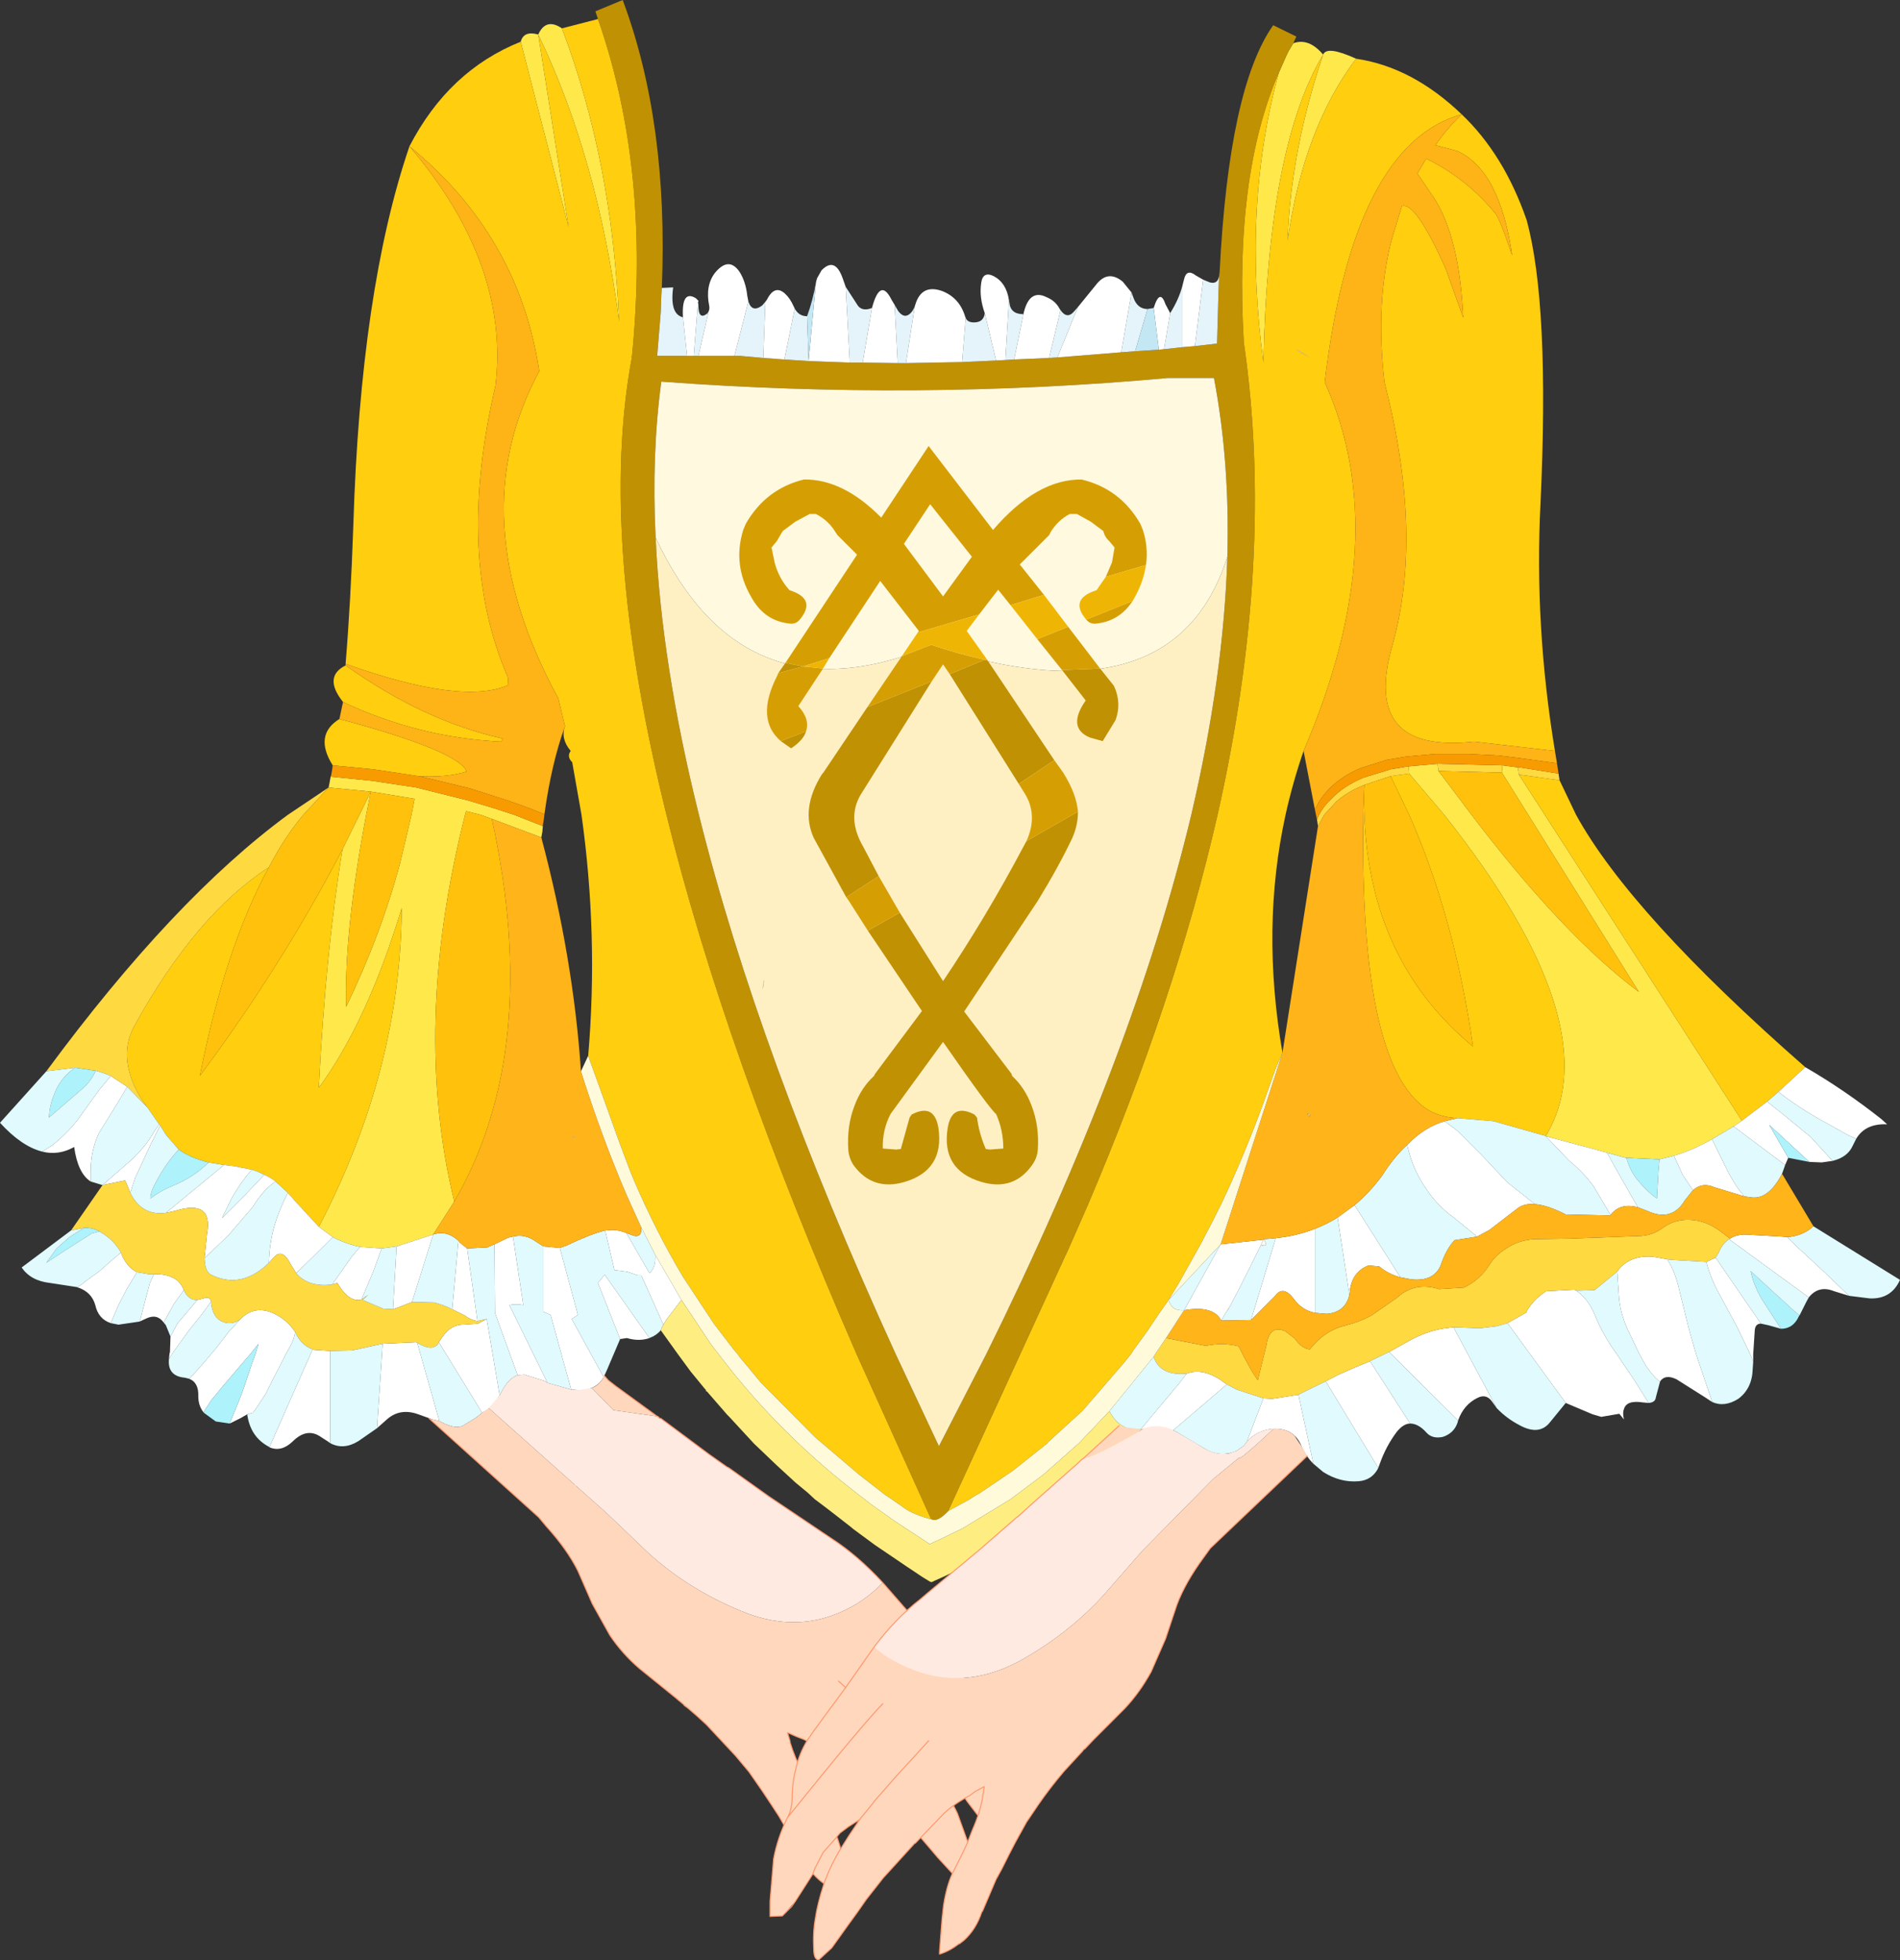
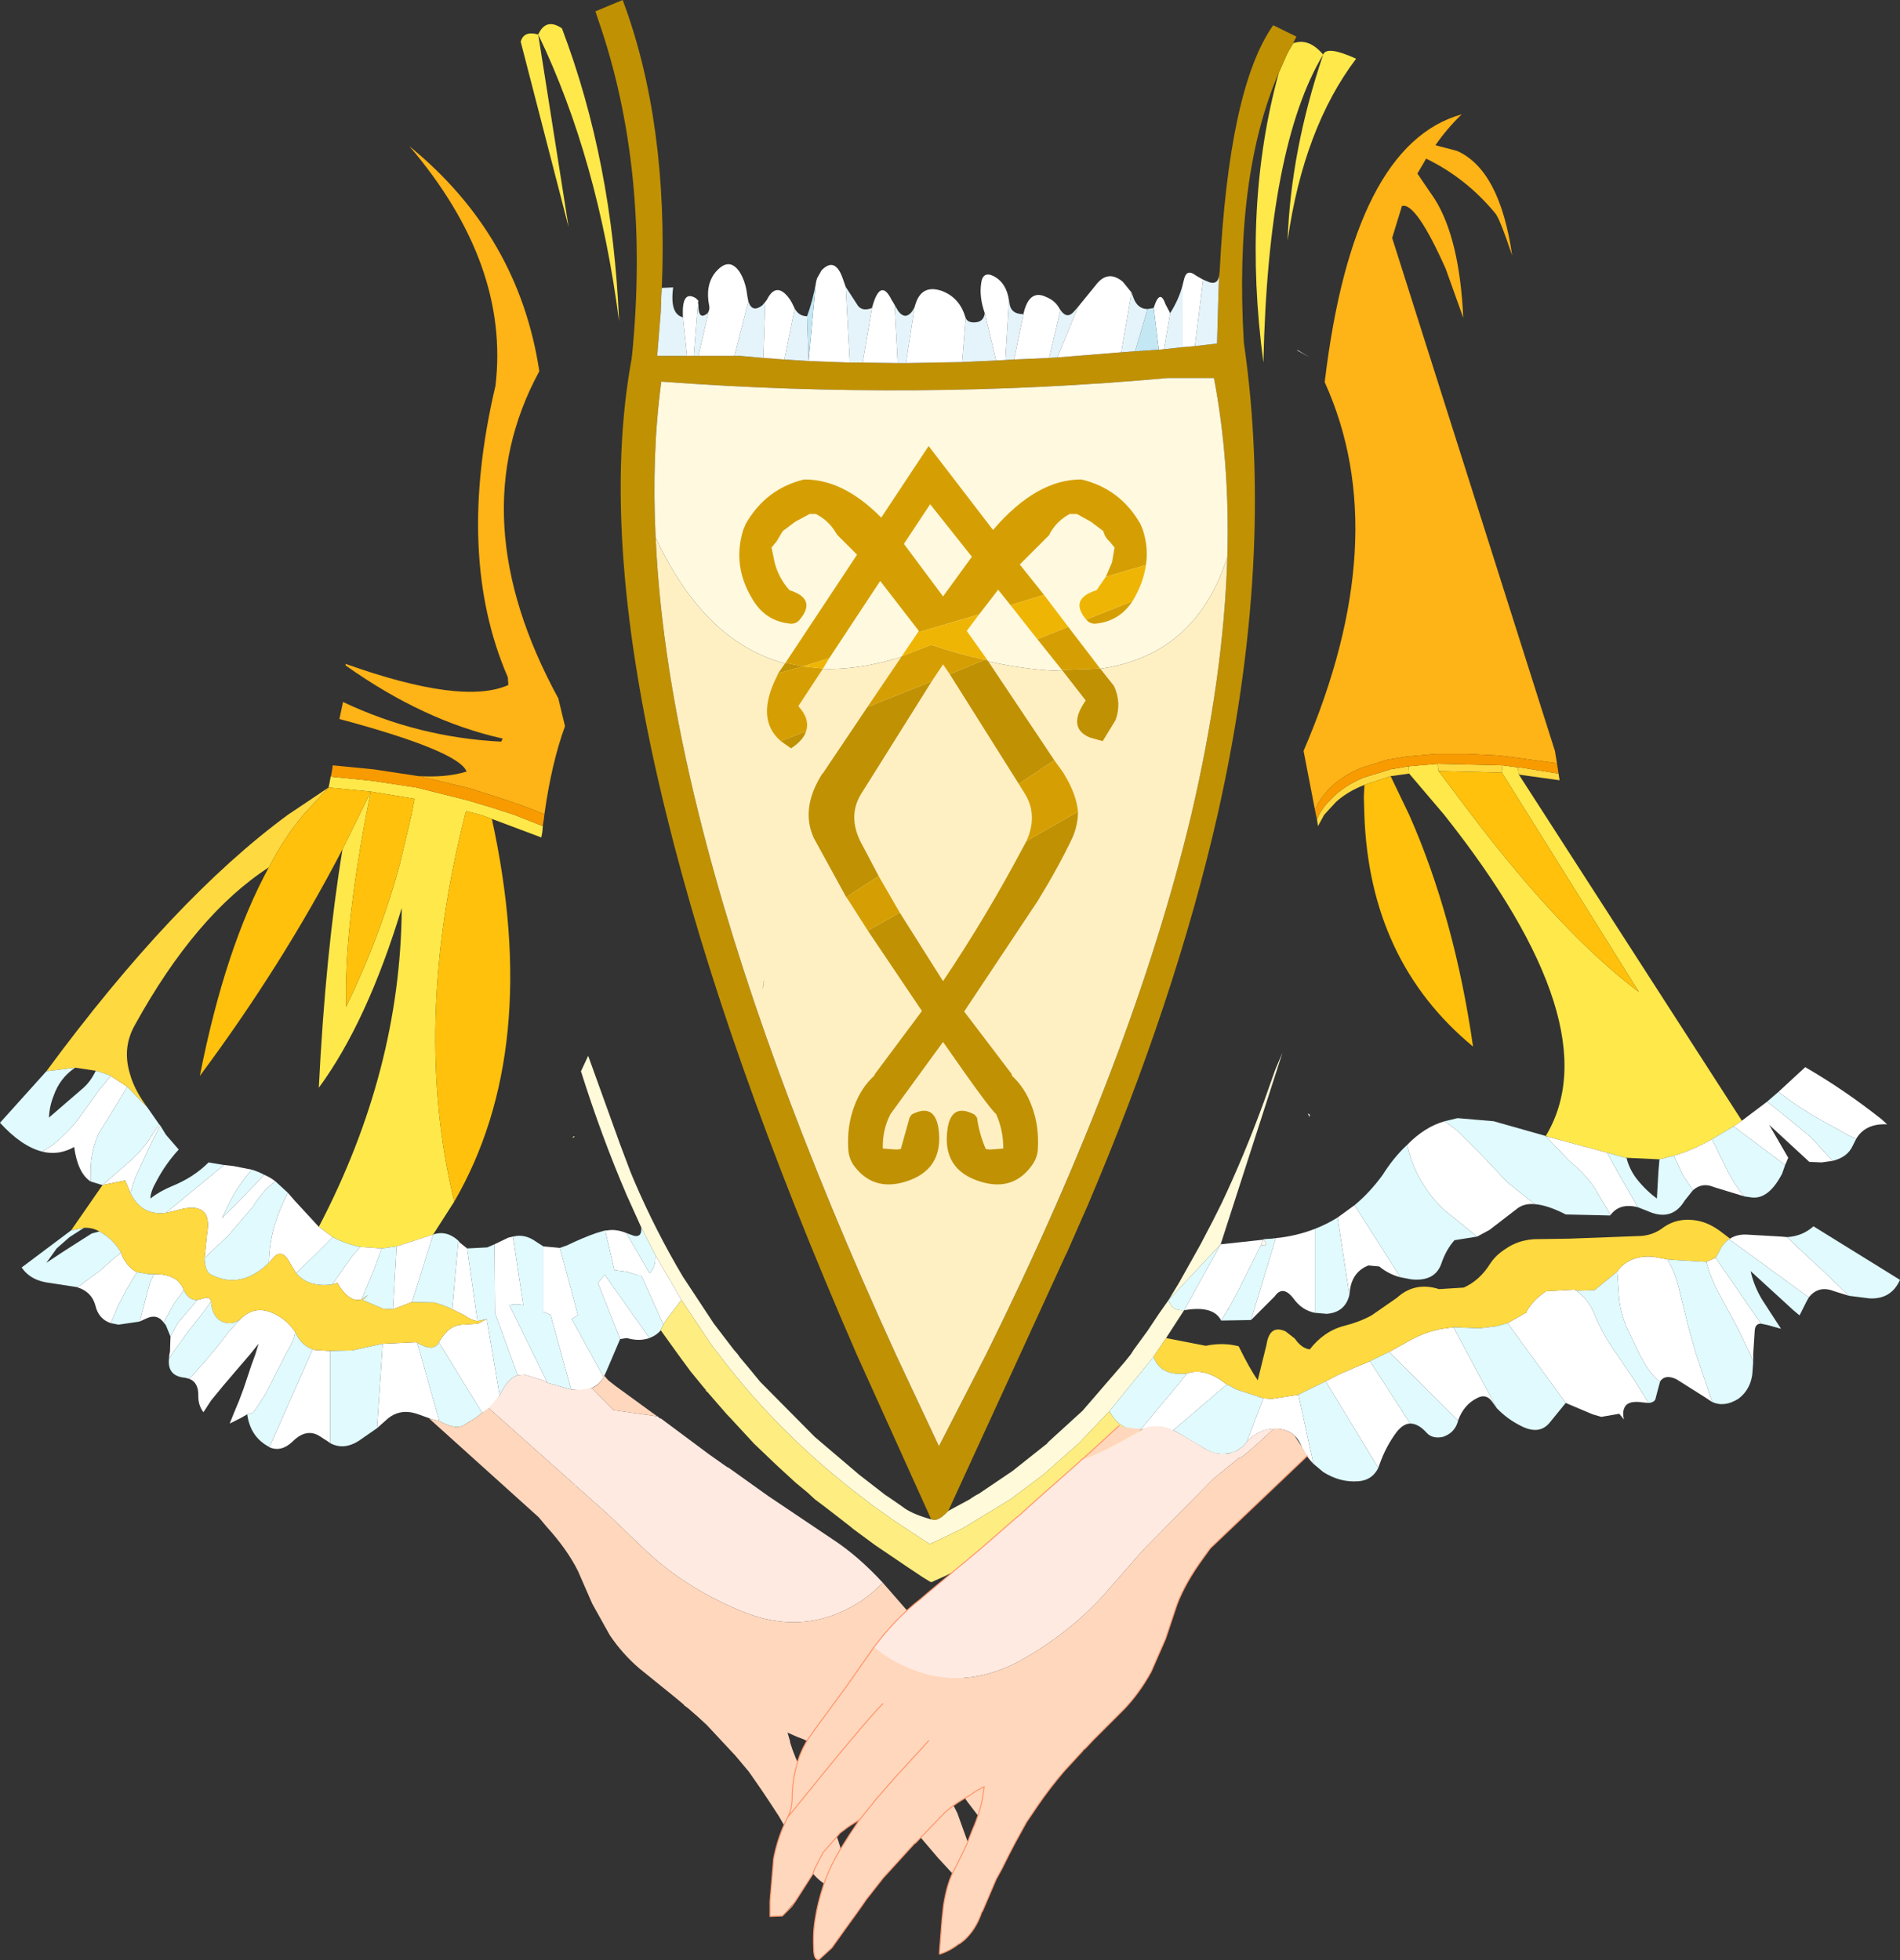
<svg xmlns="http://www.w3.org/2000/svg" height="190.3px" width="184.45px">
  <rect width="100%" height="100%" fill="#333333" stroke="none" />
  <g transform="matrix(1.0, 0.0, 0.0, 1.0, 92.2, 95.1)">
    <path d="M31.95 -88.05 L32.7 -89.75 32.9 -90.15 33.35 -90.9 Q34.85 -91.45 36.25 -89.8 30.9 -80.9 30.45 -59.9 28.4 -75.15 31.95 -88.05 M39.45 -89.4 Q34.35 -82.65 32.8 -71.75 33.1 -80.45 36.25 -89.8 36.6 -90.7 39.45 -89.4 M44.55 -20.7 L47.35 -20.95 47.45 -20.25 50.65 -16.0 Q59.55 -4.3 66.9 1.2 L53.6 -20.1 53.65 -20.8 55.15 -20.6 55.25 -19.9 76.9 13.7 76.1 14.25 74.0 15.5 Q72.05 16.6 70.3 17.1 L68.9 17.45 65.7 17.3 65.6 17.3 63.8 16.8 57.85 15.2 Q64.3 4.55 48.0 -16.0 L44.6 -20.0 44.55 -20.7 M-60.3 -18.65 L-60.2 -19.15 -60.1 -19.7 -56.1 -19.3 -51.8 -18.65 -46.8 -17.4 -44.3 -16.65 -42.3 -16.0 -39.5 -14.9 -39.55 -14.35 -39.65 -13.8 -44.45 -15.6 -45.55 -16.0 -46.95 -16.35 -47.05 -16.0 Q-52.25 4.5 -48.1 21.55 L-50.15 24.75 -53.7 25.9 -55.15 26.1 -57.25 25.95 Q-58.65 25.65 -59.9 25.0 L-61.25 24.0 Q-53.3 8.8 -53.2 -6.95 -56.55 4.1 -61.25 10.5 -60.6 -2.6 -58.95 -12.65 L-57.3 -16.0 -56.2 -18.25 -60.3 -18.65 M-41.65 -91.05 Q-41.35 -92.15 -39.95 -91.75 -39.2 -93.4 -37.65 -92.35 -32.75 -79.45 -32.1 -63.9 -34.15 -79.7 -39.95 -91.75 L-37.0 -73.05 -41.65 -91.05 M-58.6 2.65 Q-55.2 -4.4 -53.35 -11.35 L-52.25 -16.0 -51.95 -17.55 -56.2 -18.25 -56.65 -16.0 Q-58.8 -4.65 -58.6 2.65" fill="#ffe84a" fill-rule="evenodd" stroke="none" />
    <path d="M33.35 -90.9 L32.9 -90.15 32.7 -89.75 31.95 -88.05 Q27.6 -78.0 28.55 -61.85 31.6 -40.85 26.0 -16.0 21.9 1.95 13.4 21.9 L11.4 26.45 11.25 26.75 6.85 36.35 -0.15 51.6 Q-1.2 52.7 -1.75 52.4 L-1.8 52.4 -9.05 36.35 Q-21.9 6.85 -27.5 -16.0 -34.15 -42.85 -30.85 -60.45 L-30.95 -60.45 -30.85 -60.5 Q-29.05 -78.65 -34.15 -93.25 L-34.4 -94.0 -31.75 -95.1 Q-27.3 -83.2 -27.95 -67.15 L-28.0 -66.4 -28.05 -64.85 -28.4 -60.55 -25.5 -60.55 -24.85 -60.55 -24.4 -60.55 -20.9 -60.55 -20.35 -60.55 -18.1 -60.35 -16.05 -60.2 -13.7 -60.05 -9.7 -59.9 -8.45 -59.9 -5.05 -59.85 -4.25 -59.85 1.2 -59.95 4.5 -60.1 5.4 -60.15 6.25 -60.2 9.65 -60.35 10.45 -60.4 16.65 -60.9 18.0 -61.0 20.3 -61.15 20.8 -61.2 22.6 -61.4 23.8 -61.5 25.95 -61.75 26.1 -67.15 26.15 -68.3 26.2 -68.7 Q27.1 -86.55 31.4 -92.65 L33.65 -91.55 33.35 -90.9 M-28.55 -42.9 Q-28.0 -30.65 -24.35 -16.0 -18.6 7.15 -5.25 36.35 L-1.05 45.3 3.55 36.35 Q17.85 7.45 23.45 -16.0 26.6 -29.45 26.95 -41.05 27.2 -50.25 25.65 -58.4 L21.15 -58.4 Q-3.1 -56.2 -28.0 -58.05 -28.95 -51.0 -28.55 -42.9" fill="#c09103" fill-rule="evenodd" stroke="none" />
-     <path d="M-34.15 -93.25 Q-29.05 -78.65 -30.85 -60.5 L-30.95 -60.45 -30.85 -60.45 Q-34.15 -42.85 -27.5 -16.0 -21.9 6.85 -9.05 36.35 L-1.8 52.4 -1.75 52.4 -1.8 52.4 Q-3.45 51.95 -4.35 51.35 L-4.55 51.2 -5.85 50.3 -6.3 50.0 -8.1 48.6 -8.75 48.1 -13.1 44.4 -18.4 39.05 -19.55 37.65 -20.35 36.7 -20.6 36.35 -20.95 35.95 -22.9 33.4 -25.9 28.85 Q-28.55 24.4 -30.65 19.5 L-31.0 18.65 -32.0 16.0 -35.1 7.4 Q-34.1 -4.25 -35.75 -16.0 L-36.65 -21.1 Q-37.2 -21.65 -36.8 -22.2 -37.8 -23.4 -37.35 -24.6 L-38.0 -27.3 Q-47.55 -44.85 -39.85 -59.05 L-39.85 -59.1 Q-41.85 -72.25 -52.45 -80.9 -42.7 -69.45 -44.1 -57.65 -48.0 -41.1 -42.9 -29.35 L-42.85 -28.6 Q-47.3 -26.6 -58.65 -30.65 -58.15 -36.7 -57.9 -44.1 -57.2 -67.0 -52.45 -80.9 -48.65 -88.25 -41.65 -91.05 L-37.0 -73.05 -39.95 -91.75 Q-34.15 -79.7 -32.1 -63.9 -32.75 -79.45 -37.65 -92.35 L-34.15 -93.25 M-0.15 51.6 L6.85 36.35 11.25 26.75 11.4 26.45 13.4 21.9 Q21.9 1.95 26.0 -16.0 31.6 -40.85 28.55 -61.85 27.6 -78.0 31.95 -88.05 28.4 -75.15 30.45 -59.9 30.9 -80.9 36.25 -89.8 33.1 -80.45 32.8 -71.75 34.35 -82.65 39.45 -89.4 44.9 -88.6 49.7 -84.0 53.8 -80.1 56.0 -73.75 58.25 -65.55 57.35 -46.2 56.75 -34.35 58.75 -22.2 L50.9 -23.1 Q39.9 -21.9 43.0 -32.55 46.0 -43.3 42.2 -58.0 41.3 -65.85 42.95 -72.0 L43.9 -75.1 Q45.25 -75.5 48.15 -69.0 L49.85 -64.25 Q49.5 -71.9 47.1 -75.75 L45.4 -78.25 46.25 -79.7 Q50.15 -77.8 52.95 -74.4 53.35 -74.0 54.6 -70.3 53.4 -78.6 49.25 -80.45 L47.15 -81.0 Q48.25 -82.6 49.7 -84.0 39.15 -81.05 36.4 -58.0 43.25 -42.9 34.35 -22.2 33.3 -19.15 32.6 -16.0 30.2 -5.05 32.3 7.1 L31.6 8.75 30.5 11.85 Q28.6 17.05 26.4 21.7 L25.95 22.6 25.55 23.4 24.35 25.7 22.25 29.45 21.25 31.1 20.3 32.45 19.2 34.1 17.85 35.95 17.6 36.35 17.0 37.1 12.9 41.85 9.5 44.95 9.5 45.0 6.1 47.7 2.85 49.9 Q2.35 50.15 1.95 50.45 L0.1 51.45 -0.15 51.6 M33.7 -61.1 L34.95 -60.4 33.8 -61.1 33.7 -61.1 M44.6 -20.0 L48.0 -16.0 Q64.3 4.55 57.85 15.2 L57.75 15.15 52.8 13.75 49.3 13.45 Q47.9 13.4 46.7 12.8 39.75 8.95 40.15 -16.0 L40.2 -17.75 40.25 -16.0 Q40.75 -1.8 50.8 6.5 49.0 -6.05 44.6 -16.0 L42.8 -19.75 44.6 -20.0 M76.9 13.7 L55.25 -19.9 59.2 -19.35 60.8 -16.0 Q66.1 -6.35 83.05 8.5 L80.45 10.9 79.35 11.85 76.9 13.7 M-59.9 -20.8 Q-61.75 -23.75 -59.25 -25.3 -47.7 -22.2 -46.9 -20.2 -48.8 -19.6 -51.5 -19.75 L-51.55 -19.75 -55.85 -20.4 -56.3 -20.45 -59.9 -20.8 M-58.9 -26.95 Q-60.85 -29.4 -58.65 -30.5 -51.05 -25.1 -43.4 -23.4 L-43.55 -23.1 Q-51.6 -23.5 -58.9 -26.95 M24.75 3.2 L24.7 3.2 24.75 3.2 M-66.1 -10.9 Q-70.35 -3.1 -72.8 9.35 -64.8 -1.4 -58.95 -12.65 -60.6 -2.6 -61.25 10.5 -56.55 4.1 -53.2 -6.95 -53.3 8.8 -61.25 24.0 L-63.6 21.45 -64.25 20.7 -65.45 19.6 Q-65.95 19.2 -66.55 18.95 -67.1 18.65 -67.75 18.45 L-69.55 18.1 -70.45 18.0 -71.95 17.75 Q-73.75 17.3 -74.85 16.5 L-76.1 15.05 -76.65 14.15 -76.75 14.05 -77.9 12.4 Q-79.2 10.65 -79.6 9.1 -80.35 6.6 -79.1 4.4 -73.2 -6.3 -66.1 -10.9" fill="#ffce0f" fill-rule="evenodd" stroke="none" />
    <path d="M26.15 -68.3 L26.1 -67.15 25.95 -61.75 23.8 -61.5 24.6 -67.95 25.2 -67.7 Q26.0 -67.45 26.15 -68.3 M22.6 -61.4 L20.8 -61.2 21.4 -64.7 Q22.25 -66.05 22.6 -67.4 L22.6 -61.4 M18.0 -61.0 L16.65 -60.9 17.65 -66.7 17.85 -66.15 Q18.25 -65.1 19.2 -65.1 L18.0 -61.0 M10.45 -60.4 L9.65 -60.35 10.75 -65.0 Q11.4 -64.05 12.1 -64.9 L12.45 -65.3 10.45 -60.4 M6.25 -60.2 L5.4 -60.15 5.75 -65.95 5.8 -65.7 Q5.9 -64.6 7.15 -64.6 L6.25 -60.2 M4.5 -60.1 L1.2 -59.95 1.55 -64.25 Q1.7 -63.8 2.35 -63.8 3.3 -63.8 3.4 -64.7 L4.5 -60.1 M-4.25 -59.85 L-5.05 -59.85 -5.35 -65.5 -5.0 -64.9 Q-4.4 -64.1 -3.8 -64.7 -3.55 -64.95 -3.4 -65.35 L-4.25 -59.85 M-8.45 -59.9 L-9.7 -59.9 -10.1 -67.25 -8.9 -65.4 Q-8.45 -64.85 -7.55 -65.2 L-8.45 -59.9 M-13.7 -60.05 L-16.05 -60.2 -15.05 -65.15 Q-14.65 -64.4 -13.85 -64.4 L-13.7 -60.05 M-18.1 -60.35 L-20.35 -60.55 -20.9 -60.55 -19.55 -65.85 Q-19.2 -64.7 -18.2 -65.45 L-17.9 -65.8 -18.1 -60.35 M-24.4 -60.55 L-24.85 -60.55 -24.45 -65.65 -24.4 -65.65 Q-24.45 -63.9 -23.5 -64.7 L-23.4 -64.9 -24.4 -60.55 M-25.5 -60.55 L-28.4 -60.55 -28.05 -64.85 -28.0 -66.4 -27.95 -67.15 -26.85 -67.2 Q-27.2 -64.6 -25.9 -64.3 L-25.5 -60.55" fill="#e4f4fa" fill-rule="evenodd" stroke="none" />
    <path d="M23.8 -61.5 L22.6 -61.4 22.6 -67.4 22.75 -68.0 Q23.0 -69.05 23.9 -68.35 L24.6 -67.95 23.8 -61.5 M20.8 -61.2 L20.3 -61.15 19.8 -65.2 Q20.4 -67.15 20.95 -65.55 L21.4 -64.7 20.8 -61.2 M16.65 -60.9 L10.45 -60.4 12.45 -65.3 14.2 -67.45 Q15.35 -68.95 16.8 -67.75 L17.65 -66.7 16.65 -60.9 M9.65 -60.35 L6.25 -60.2 7.15 -64.6 Q7.7 -67.1 9.4 -66.25 10.25 -65.9 10.65 -65.15 L10.75 -65.0 9.65 -60.35 M5.4 -60.15 L4.5 -60.1 3.4 -64.7 Q2.85 -66.25 3.05 -67.6 3.2 -68.8 4.25 -68.3 5.5 -67.65 5.75 -65.95 L5.4 -60.15 M1.2 -59.95 L-4.25 -59.85 -3.4 -65.35 -3.35 -65.5 Q-2.75 -67.55 -0.75 -66.85 0.95 -66.2 1.5 -64.35 L1.55 -64.25 1.2 -59.95 M-5.05 -59.85 L-8.45 -59.9 -7.55 -65.2 Q-6.75 -68.2 -5.65 -66.0 L-5.35 -65.5 -5.05 -59.85 M-9.7 -59.9 L-13.7 -60.05 -13.0 -67.6 -12.95 -67.85 -12.9 -68.0 -12.9 -68.05 -12.45 -68.85 Q-11.15 -70.2 -10.4 -68.1 L-10.1 -67.25 -9.7 -59.9 M-16.05 -60.2 L-18.1 -60.35 -17.9 -65.8 -17.75 -66.0 Q-17.0 -67.5 -16.0 -66.6 -15.5 -66.15 -15.15 -65.35 L-15.05 -65.15 -16.05 -60.2 M-20.9 -60.55 L-24.4 -60.55 -23.4 -64.9 Q-23.3 -65.1 -23.35 -65.4 -23.75 -67.35 -22.8 -68.6 -21.45 -70.25 -20.4 -68.7 -19.8 -67.75 -19.65 -66.35 L-19.55 -65.85 -20.9 -60.55 M-24.85 -60.55 L-25.5 -60.55 -25.9 -64.3 Q-26.05 -67.0 -24.65 -66.15 L-24.4 -65.9 -24.45 -65.65 -24.85 -60.55 M57.85 15.2 L63.8 16.8 65.0 18.95 66.8 22.1 Q65.05 21.65 64.15 22.85 L62.5 20.05 Q61.45 18.65 60.1 17.55 L57.85 15.2 57.75 15.15 57.85 15.2 M70.3 17.1 Q72.05 16.6 74.0 15.5 L75.35 18.25 Q76.2 20.0 77.15 21.05 L74.2 20.15 Q73.05 19.65 72.15 20.45 L71.15 18.95 70.3 17.1 M76.1 14.25 L76.9 13.7 79.35 11.85 80.8 13.0 83.6 15.3 85.7 17.6 84.65 17.75 83.45 17.7 79.55 14.1 81.4 17.3 81.1 18.0 78.1 15.75 76.1 14.25 M83.05 8.5 Q86.85 10.7 90.45 13.55 L91.0 14.05 Q88.9 13.95 88.0 15.45 L87.3 15.15 84.25 13.45 Q82.6 12.5 81.1 11.4 L80.45 10.9 83.05 8.5 M87.3 30.7 L85.85 30.25 Q84.35 29.65 83.4 30.85 L75.65 25.2 75.75 25.15 Q76.35 24.75 77.25 24.75 L80.75 24.95 81.3 25.0 82.05 25.75 84.75 28.25 87.3 30.7 M78.75 33.4 Q78.2 33.4 78.15 34.05 L78.0 36.35 78.0 37.1 77.7 36.35 76.5 33.85 74.8 30.7 Q73.85 29.0 73.45 27.4 L74.35 27.0 78.75 33.4 M74.0 41.0 L73.4 40.6 70.55 38.8 Q69.5 38.3 69.0 38.95 L68.95 39.05 Q68.1 38.35 67.45 37.25 L66.95 36.35 65.85 34.05 Q65.05 32.35 64.95 30.55 L64.8 28.35 65.05 28.0 Q66.25 26.75 68.25 26.9 L69.65 27.15 Q70.45 28.4 70.85 30.25 L71.75 33.9 72.45 36.35 72.85 37.55 74.0 40.95 74.0 41.0 M67.85 41.1 L67.3 41.05 Q65.7 40.8 65.45 41.7 65.3 42.05 65.45 42.7 L65.0 42.15 63.25 42.45 62.4 42.2 59.8 41.1 54.15 33.35 56.0 32.3 56.05 32.1 56.3 31.75 Q56.85 30.95 57.9 30.25 L60.65 30.1 Q62.0 30.9 62.7 32.75 63.45 34.5 64.5 36.0 L64.75 36.35 66.5 38.95 67.85 41.1 M53.1 41.6 L52.6 40.9 Q52.05 40.2 51.25 40.6 49.9 41.25 49.35 42.8 L42.65 36.15 44.45 35.15 Q46.1 34.2 47.8 33.9 L48.9 33.75 53.1 41.6 M44.7 43.1 Q44.05 43.1 43.4 43.9 42.35 45.3 41.75 47.0 L41.6 47.4 36.5 39.0 Q37.15 38.65 37.75 38.35 39.3 37.65 40.8 37.05 L44.7 43.1 M35.3 47.0 Q34.6 46.3 34.15 45.3 33.45 43.55 31.45 43.6 29.9 43.7 28.85 44.85 L30.45 40.65 31.3 40.7 33.85 40.3 35.3 47.0 M21.7 43.75 L18.55 43.65 22.35 39.1 23.0 38.25 23.05 38.3 23.0 38.25 Q24.45 37.7 26.2 38.8 L26.9 39.3 21.7 43.75 M-29.15 34.8 Q-30.15 35.15 -31.35 34.8 L-32.0 34.9 -34.15 29.45 -33.5 28.65 -29.15 34.8 M-33.6 38.6 Q-34.35 39.9 -36.05 39.85 L-36.75 39.8 -38.75 32.55 -39.45 32.25 -39.45 25.9 -37.85 26.05 -36.1 32.55 -36.7 32.95 -33.6 38.6 M-39.05 39.15 L-39.35 38.95 -41.3 38.35 -41.95 38.4 -44.15 32.35 -44.2 25.7 -42.85 25.05 -42.4 24.95 -41.4 31.6 Q-42.1 31.45 -42.75 31.6 L-39.05 39.15 M-43.7 40.35 Q-44.5 41.65 -45.4 42.05 L-49.6 35.2 Q-49.05 34.3 -48.5 33.9 -47.9 33.5 -47.25 33.5 L-45.8 33.4 -44.95 32.95 -43.7 40.35 M-49.55 42.85 L-50.2 42.7 -51.6 42.2 Q-53.4 41.55 -54.7 42.75 L-55.6 43.55 -55.05 35.35 -51.8 35.2 -51.7 35.25 -49.55 42.85 M-60.15 45.0 L-60.35 44.85 -61.05 44.4 Q-62.4 43.45 -63.8 44.85 -64.9 45.9 -66.05 45.4 L-61.85 35.9 -61.7 35.95 -60.15 36.05 -60.15 45.0 M-68.2 42.2 L-68.8 42.55 -69.9 43.1 -69.5 42.1 -69.0 40.9 -68.55 39.7 -67.8 37.45 -67.4 36.35 -67.1 35.35 -67.9 36.35 -68.2 36.7 -69.4 38.1 -70.55 39.45 -71.7 40.85 -72.45 42.0 Q-72.95 41.35 -72.95 40.45 -72.9 39.1 -73.85 38.75 L-73.35 38.25 -72.25 37.0 -71.7 36.35 -71.15 35.7 -70.0 34.2 -68.85 32.95 -68.75 32.85 Q-67.4 31.6 -65.65 32.4 -64.35 33.0 -63.55 34.2 -63.6 34.8 -64.0 35.55 L-64.45 36.35 -64.85 37.15 -65.65 38.7 -66.4 40.2 -67.35 41.65 -67.65 42.05 -68.2 42.2 M-75.8 36.85 L-75.75 36.35 -75.7 36.15 -75.65 34.7 -75.65 34.65 -74.95 33.35 -73.75 31.95 -73.05 31.1 -72.45 30.95 Q-71.85 30.7 -71.7 31.25 L-72.65 32.55 -73.85 34.05 -74.9 35.5 -75.5 36.35 -75.8 36.85 M-76.3 33.3 Q-76.95 32.4 -78.0 32.9 L-78.65 33.2 -78.55 32.9 -78.1 31.15 -77.65 29.45 -77.25 28.6 Q-75.85 28.55 -75.0 29.2 -74.55 29.6 -74.35 30.15 L-75.3 31.45 -76.1 32.9 -76.3 33.3 M-81.45 33.35 Q-82.65 32.95 -82.95 31.6 -83.3 30.35 -84.6 29.9 L-84.75 29.85 Q-84.35 29.7 -84.05 29.4 L-82.6 28.35 -81.35 27.25 -80.45 26.5 -80.3 26.9 Q-79.75 28.0 -78.9 28.4 L-79.9 30.05 -80.7 31.6 -81.45 33.35 M-83.4 19.6 Q-84.65 18.8 -85.0 16.25 -86.5 17.1 -88.1 16.7 L-87.15 16.1 Q-85.75 15.0 -84.65 13.6 L-82.6 10.75 -81.45 9.35 -79.85 10.4 -80.8 12.0 -82.6 14.9 Q-83.4 16.65 -83.4 18.6 L-83.4 19.6 M26.3 25.7 L30.45 25.25 30.2 25.75 30.2 25.8 28.0 30.2 27.15 31.8 26.95 32.1 26.35 33.1 Q25.6 31.6 22.75 32.1 L26.3 25.7 M31.65 25.1 Q33.65 24.9 35.45 24.2 L35.45 32.35 Q34.2 32.1 33.4 31.0 32.35 29.6 31.55 30.75 L29.25 33.05 31.65 25.1 M37.65 23.1 L39.3 21.9 43.75 28.9 Q42.6 28.6 41.7 27.85 L40.65 27.75 Q39.1 28.35 38.85 30.15 L38.8 30.6 37.65 23.1 M44.4 16.05 Q46.1 14.3 48.05 13.75 L49.25 14.65 51.7 17.1 54.15 19.7 56.8 21.8 Q55.7 21.7 55.0 22.3 L52.4 24.3 51.2 24.95 48.8 23.0 Q47.25 21.85 46.25 20.3 45.2 18.8 44.65 17.0 L44.4 16.05 M-61.25 24.0 L-59.9 25.0 -61.75 26.85 -63.45 28.5 -64.0 27.6 Q-64.8 26.05 -65.6 26.95 L-66.1 27.5 Q-66.05 25.65 -65.55 23.85 -65.0 22.1 -64.25 20.7 L-63.6 21.45 -61.25 24.0 M-57.25 25.95 L-55.15 26.1 -55.95 28.3 -57.1 31.05 Q-58.3 31.4 -59.45 29.45 L-59.95 29.6 -58.05 26.9 -57.25 25.95 M-53.7 25.9 L-50.15 24.75 -52.2 31.3 -53.35 31.75 -54.05 32.0 -53.7 25.9 M-33.45 24.35 L-33.25 24.35 Q-32.4 24.2 -31.4 24.6 L-29.15 28.5 Q-28.5 27.95 -28.6 26.7 L-26.05 31.1 -27.5 33.0 -27.8 33.5 -29.95 28.7 -30.3 28.7 -31.35 28.35 -31.4 28.35 -32.55 28.2 -33.45 24.35 M-47.7 25.35 L-47.6 25.5 -46.85 26.1 -45.85 33.15 Q-46.5 33.05 -47.1 32.6 L-48.3 32.0 -47.7 25.35 M-72.35 27.05 L-72.1 24.65 Q-71.5 21.3 -75.2 22.45 L-76.1 22.65 -70.45 18.0 -69.55 18.1 -67.75 18.45 Q-68.85 19.7 -69.75 21.3 L-70.65 23.15 -68.4 20.9 -66.55 18.95 Q-65.95 19.2 -65.45 19.6 -66.65 20.4 -67.65 22.05 L-70.0 24.8 -72.35 27.05 M-79.55 20.7 L-80.05 19.5 -82.25 19.95 -79.55 17.6 Q-78.1 16.3 -77.2 14.7 L-76.75 14.05 -76.65 14.15 -77.6 16.05 -79.1 19.3 -79.55 20.7" fill="#ffffff" fill-rule="evenodd" stroke="none" />
-     <path d="M49.7 -84.0 Q48.25 -82.6 47.15 -81.0 L49.25 -80.45 Q53.4 -78.6 54.6 -70.3 53.35 -74.0 52.95 -74.4 50.15 -77.8 46.25 -79.7 L45.4 -78.25 47.1 -75.75 Q49.5 -71.9 49.85 -64.25 L48.15 -69.0 Q45.25 -75.5 43.9 -75.1 L42.95 -72.0 Q41.3 -65.85 42.2 -58.0 46.0 -43.3 43.0 -32.55 39.9 -21.9 50.9 -23.1 L58.75 -22.2 58.95 -21.0 54.95 -21.55 53.3 -21.75 50.35 -21.9 47.15 -21.9 44.35 -21.65 42.5 -21.35 39.95 -20.55 Q36.7 -19.2 35.45 -16.5 L34.35 -22.2 Q43.25 -42.9 36.4 -58.0 39.15 -81.05 49.7 -84.0 M-59.25 -25.3 L-58.9 -26.95 Q-51.6 -23.5 -43.55 -23.1 L-43.4 -23.4 Q-51.05 -25.1 -58.65 -30.5 L-58.65 -30.65 Q-47.3 -26.6 -42.85 -28.6 L-42.9 -29.35 Q-48.0 -41.1 -44.1 -57.65 -42.7 -69.45 -52.45 -80.9 -41.85 -72.25 -39.85 -59.1 L-39.85 -59.05 Q-47.55 -44.85 -38.0 -27.3 L-37.35 -24.6 Q-38.65 -21.05 -39.35 -16.05 -41.65 -17.0 -44.05 -17.75 L-46.55 -18.55 -51.5 -19.75 Q-48.8 -19.6 -46.9 -20.2 -47.7 -22.2 -59.25 -25.3" fill="#feb316" fill-rule="evenodd" stroke="none" />
+     <path d="M49.7 -84.0 Q48.25 -82.6 47.15 -81.0 L49.25 -80.45 Q53.4 -78.6 54.6 -70.3 53.35 -74.0 52.95 -74.4 50.15 -77.8 46.25 -79.7 L45.4 -78.25 47.1 -75.75 Q49.5 -71.9 49.85 -64.25 L48.15 -69.0 Q45.25 -75.5 43.9 -75.1 L42.95 -72.0 L58.75 -22.2 58.95 -21.0 54.95 -21.55 53.3 -21.75 50.35 -21.9 47.15 -21.9 44.35 -21.65 42.5 -21.35 39.95 -20.55 Q36.7 -19.2 35.45 -16.5 L34.35 -22.2 Q43.25 -42.9 36.4 -58.0 39.15 -81.05 49.7 -84.0 M-59.25 -25.3 L-58.9 -26.95 Q-51.6 -23.5 -43.55 -23.1 L-43.4 -23.4 Q-51.05 -25.1 -58.65 -30.5 L-58.65 -30.65 Q-47.3 -26.6 -42.85 -28.6 L-42.9 -29.35 Q-48.0 -41.1 -44.1 -57.65 -42.7 -69.45 -52.45 -80.9 -41.85 -72.25 -39.85 -59.1 L-39.85 -59.05 Q-47.55 -44.85 -38.0 -27.3 L-37.35 -24.6 Q-38.65 -21.05 -39.35 -16.05 -41.65 -17.0 -44.05 -17.75 L-46.55 -18.55 -51.5 -19.75 Q-48.8 -19.6 -46.9 -20.2 -47.7 -22.2 -59.25 -25.3" fill="#feb316" fill-rule="evenodd" stroke="none" />
    <path d="M35.65 -15.55 L35.85 -16.0 Q36.3 -16.85 37.05 -17.55 38.25 -18.8 40.15 -19.6 L42.6 -20.35 42.7 -20.4 44.5 -20.7 44.55 -20.7 44.6 -20.0 42.8 -19.75 40.25 -18.9 Q38.6 -18.25 37.5 -17.25 L36.35 -16.0 35.75 -14.9 35.65 -15.55 M47.35 -20.95 L53.5 -20.8 53.65 -20.8 53.6 -20.1 53.45 -20.1 47.45 -20.25 47.35 -20.95 M55.15 -20.6 L55.35 -20.6 59.1 -20.0 59.2 -19.35 55.25 -19.9 55.15 -20.6 M-85.3 24.35 L-82.25 19.95 -80.05 19.5 -79.55 20.7 Q-78.45 22.95 -76.1 22.65 L-75.2 22.45 Q-71.5 21.3 -72.1 24.65 L-72.35 27.05 Q-72.3 28.25 -71.8 28.6 -68.85 30.15 -66.1 27.5 L-65.6 26.95 Q-64.8 26.05 -64.0 27.6 L-63.45 28.5 Q-62.25 29.9 -59.95 29.6 L-59.45 29.45 Q-58.3 31.4 -57.1 31.05 L-56.45 30.6 -57.0 31.1 -55.0 31.95 -54.05 32.0 -53.35 31.75 -52.2 31.3 -50.05 31.35 Q-49.1 31.6 -48.3 32.0 L-47.1 32.6 Q-46.5 33.05 -45.85 33.15 L-44.95 32.95 -45.8 33.4 -47.25 33.5 Q-47.9 33.5 -48.5 33.9 -49.05 34.3 -49.6 35.2 -49.7 35.55 -50.15 35.7 -50.7 35.85 -51.7 35.25 L-51.8 35.2 -55.05 35.35 -58.0 36.0 -60.15 36.05 -61.7 35.95 -61.85 35.9 Q-62.8 35.55 -63.35 34.6 L-63.55 34.2 Q-64.35 33.0 -65.65 32.4 -67.4 31.6 -68.75 32.85 L-68.85 32.95 Q-69.4 33.4 -70.05 33.35 -71.5 33.2 -71.7 31.4 L-71.7 31.25 Q-71.85 30.7 -72.45 30.95 L-73.05 31.1 Q-73.9 31.15 -74.35 30.15 -74.55 29.6 -75.0 29.2 -75.85 28.55 -77.25 28.6 L-77.75 28.6 -78.9 28.4 Q-79.75 28.0 -80.3 26.9 L-80.45 26.5 Q-81.15 25.3 -82.3 24.6 L-82.55 24.45 Q-83.25 24.05 -84.05 24.1 L-85.3 24.35 M-87.7 8.9 Q-75.35 -7.85 -64.25 -16.0 L-60.3 -18.65 -62.75 -16.0 Q-64.6 -13.8 -66.1 -10.9 -73.2 -6.3 -79.1 4.4 -80.35 6.6 -79.6 9.1 -79.2 10.65 -77.9 12.4 L-79.85 10.4 -81.45 9.35 Q-82.15 9.05 -82.9 8.85 L-84.9 8.55 -87.7 8.9 M19.8 36.6 L19.95 36.35 21.0 34.8 24.85 35.55 Q26.55 35.2 28.05 35.6 29.1 37.75 29.9 38.9 L30.75 35.45 Q31.05 33.45 32.6 34.15 L33.5 34.85 Q34.15 35.8 34.95 35.9 36.35 34.1 38.35 33.6 39.75 33.25 40.95 32.6 L43.4 30.9 Q45.15 29.3 47.5 30.05 L49.9 29.9 Q51.45 29.2 52.45 27.6 53.0 26.75 53.95 26.15 55.15 25.3 56.75 25.2 L60.15 25.15 64.15 25.0 66.8 24.9 Q68.2 24.9 69.3 24.05 70.8 23.0 72.8 23.45 73.85 23.7 74.9 24.5 L75.75 25.15 75.65 25.2 Q75.0 25.65 74.65 26.5 L74.35 27.0 73.45 27.4 70.0 27.2 69.65 27.15 68.25 26.9 Q66.25 26.75 65.05 28.0 L64.8 28.35 62.6 30.15 60.95 30.2 60.65 30.1 57.9 30.25 Q56.85 30.95 56.3 31.75 L56.05 32.1 56.0 32.3 54.15 33.35 53.1 33.65 51.45 33.85 48.9 33.75 47.8 33.9 Q46.1 34.2 44.45 35.15 L42.65 36.15 41.1 36.9 40.8 37.05 Q39.3 37.65 37.75 38.35 37.15 38.65 36.5 39.0 L34.55 39.95 33.85 40.3 31.3 40.7 30.45 40.65 27.85 39.8 26.9 39.3 26.2 38.8 Q24.45 37.7 23.0 38.25 20.45 38.5 19.8 36.65 L19.8 36.6" fill="#ffd940" fill-rule="evenodd" stroke="none" />
    <path d="M53.6 -20.1 L66.9 1.2 Q59.55 -4.3 50.65 -16.0 L47.45 -20.25 53.45 -20.1 53.6 -20.1 M40.2 -17.75 L40.25 -18.75 40.25 -18.9 42.8 -19.75 44.6 -16.0 Q49.0 -6.05 50.8 6.5 40.75 -1.8 40.25 -16.0 L40.2 -17.75 M-60.3 -18.65 L-56.2 -18.25 -57.3 -16.0 -58.95 -12.65 Q-64.8 -1.4 -72.8 9.35 -70.35 -3.1 -66.1 -10.9 -64.6 -13.8 -62.75 -16.0 L-60.3 -18.65 M-48.1 21.55 Q-52.25 4.5 -47.05 -16.0 L-46.95 -16.35 -45.55 -16.0 -44.45 -15.6 Q-39.55 6.8 -48.1 21.55 M-58.6 2.65 Q-58.8 -4.65 -56.65 -16.0 L-56.2 -18.25 -51.95 -17.55 -52.25 -16.0 -53.35 -11.35 Q-55.2 -4.4 -58.6 2.65" fill="#ffc10b" fill-rule="evenodd" stroke="none" />
-     <path d="M65.7 17.3 L68.9 17.45 68.8 18.6 68.65 21.25 Q67.6 20.5 66.65 19.3 65.95 18.35 65.7 17.3 M83.45 17.7 L81.4 17.3 79.55 14.1 83.45 17.7 M82.5 32.6 L82.45 32.65 Q81.9 33.9 80.7 33.9 L78.85 31.05 Q78.05 29.7 77.75 28.3 L81.9 32.1 82.5 32.6 M-69.9 43.1 L-71.25 42.9 -72.35 42.1 -72.45 42.0 -71.7 40.85 -70.55 39.45 -69.4 38.1 -68.2 36.7 -67.9 36.35 -67.1 35.35 -67.4 36.35 -67.8 37.45 -68.55 39.7 -69.0 40.9 -69.5 42.1 -69.9 43.1 M-82.9 8.85 Q-83.4 9.9 -84.15 10.55 L-87.45 13.4 Q-87.4 12.3 -87.0 11.3 -86.4 9.55 -84.9 8.55 L-82.9 8.85 M-74.85 16.5 Q-73.75 17.3 -71.95 17.75 -73.4 19.2 -75.5 20.05 -76.7 20.55 -77.6 21.25 -77.6 20.6 -77.0 19.55 -76.1 17.85 -74.85 16.5 M-82.55 24.45 L-83.3 24.65 -84.95 25.7 -86.2 26.5 -87.7 27.5 -86.7 26.1 -85.45 25.0 -84.05 24.1 Q-83.25 24.05 -82.55 24.45" fill="#aef2fb" fill-rule="evenodd" stroke="none" />
    <path d="M63.8 16.8 L65.6 17.3 65.7 17.3 Q65.95 18.35 66.65 19.3 67.6 20.5 68.65 21.25 L68.8 18.6 68.9 17.45 70.3 17.1 71.15 18.95 72.15 20.45 71.35 21.45 Q70.1 23.55 67.7 22.45 L66.8 22.1 65.0 18.95 63.8 16.8 M74.0 15.5 L76.1 14.25 78.1 15.75 81.1 18.0 80.8 18.85 Q79.5 21.35 77.85 21.15 L77.15 21.05 Q76.2 20.0 75.35 18.25 L74.0 15.5 M88.0 15.45 L87.65 16.15 Q87.15 17.25 85.7 17.6 L83.6 15.3 80.8 13.0 79.35 11.85 80.45 10.9 81.1 11.4 Q82.6 12.5 84.25 13.45 L87.3 15.15 88.0 15.45 M83.85 23.95 L92.25 29.15 Q91.4 31.05 89.3 30.95 L87.3 30.7 84.75 28.25 82.05 25.75 81.3 25.0 Q82.8 24.9 83.85 23.95 M83.4 30.85 L83.15 31.3 82.5 32.6 81.9 32.1 77.75 28.3 Q78.05 29.7 78.85 31.05 L80.7 33.9 79.45 33.55 78.75 33.4 74.35 27.0 74.65 26.5 Q75.0 25.65 75.65 25.2 L83.4 30.85 M78.0 37.1 L77.95 37.8 Q77.9 39.7 76.55 40.7 75.2 41.55 74.0 41.0 L74.0 40.95 72.85 37.55 72.45 36.35 71.75 33.9 70.85 30.25 Q70.45 28.4 69.65 27.15 L70.0 27.2 73.45 27.4 Q73.85 29.0 74.8 30.7 L76.5 33.85 77.7 36.35 78.0 37.1 M68.95 39.05 L68.55 40.55 Q68.5 41.05 67.85 41.1 L66.5 38.95 64.75 36.35 64.5 36.0 Q63.45 34.5 62.7 32.75 62.0 30.9 60.65 30.1 L60.95 30.2 62.6 30.15 64.8 28.35 64.95 30.55 Q65.05 32.35 65.85 34.05 L66.95 36.35 67.45 37.25 Q68.1 38.35 68.95 39.05 M59.8 41.1 L58.25 43.0 Q57.2 44.3 55.3 43.25 54.05 42.6 53.1 41.6 L48.9 33.75 51.45 33.85 53.1 33.65 54.15 33.35 59.8 41.1 M49.35 42.8 L49.3 43.0 Q48.95 44.05 47.85 44.4 46.85 44.6 46.3 44.0 45.5 43.1 44.7 43.1 L40.8 37.05 41.1 36.9 42.65 36.15 49.35 42.8 M41.6 47.4 L41.5 47.6 Q40.9 48.6 39.7 48.7 37.9 48.85 36.25 47.8 L35.3 47.0 33.85 40.3 34.55 39.95 36.5 39.0 41.6 47.4 M28.85 44.85 L28.55 45.25 27.85 45.75 Q26.2 46.45 24.7 45.5 L22.0 43.9 21.7 43.75 26.9 39.3 27.85 39.8 30.45 40.65 28.85 44.85 M-28.05 34.05 Q-28.5 34.55 -29.05 34.75 L-29.15 34.8 -33.5 28.65 -34.15 29.45 -32.0 34.9 -33.3 37.95 -33.6 38.6 -36.7 32.95 -36.1 32.55 -37.85 26.05 -37.15 25.8 Q-35.6 25.05 -34.3 24.6 L-33.45 24.35 -32.55 28.2 -31.4 28.35 -31.35 28.4 -31.35 28.35 -30.3 28.7 -29.95 28.7 -27.8 33.5 -28.05 34.0 -28.05 34.05 M-36.75 39.8 L-39.05 39.15 -42.75 31.6 Q-42.1 31.45 -41.4 31.6 L-42.4 24.95 Q-41.25 24.65 -40.15 25.45 L-39.45 25.9 -39.45 32.25 -38.75 32.55 -36.75 39.8 M-41.95 38.4 Q-42.8 38.7 -43.45 39.9 L-43.7 40.35 -44.95 32.95 -45.85 33.15 -46.85 26.1 -44.9 26.0 -44.2 25.7 -44.15 32.35 -41.95 38.4 M-45.4 42.05 L-45.95 42.5 -47.25 43.3 Q-48.05 43.7 -49.55 42.85 L-51.7 35.25 Q-50.7 35.85 -50.15 35.7 -49.7 35.55 -49.6 35.2 L-45.4 42.05 M-55.6 43.55 L-57.4 44.8 Q-58.85 45.7 -60.15 45.0 L-60.15 36.05 -58.0 36.0 -55.05 35.35 -55.6 43.55 M-66.05 45.4 L-66.1 45.35 Q-67.9 44.4 -68.2 42.2 L-67.65 42.05 -67.35 41.65 -66.4 40.2 -65.65 38.7 -64.85 37.15 -64.45 36.35 -64.0 35.55 Q-63.6 34.8 -63.55 34.2 L-63.35 34.6 Q-62.8 35.55 -61.85 35.9 L-66.05 45.4 M-73.85 38.75 L-74.25 38.65 Q-75.95 38.5 -75.8 36.85 L-75.5 36.35 -74.9 35.5 -73.85 34.05 -72.65 32.55 -71.7 31.25 -71.7 31.4 Q-71.5 33.2 -70.05 33.35 -69.4 33.4 -68.85 32.95 L-70.0 34.2 -71.15 35.7 -71.7 36.35 -72.25 37.0 -73.35 38.25 -73.85 38.75 M-75.65 34.65 L-76.1 33.55 -76.3 33.3 -76.1 32.9 -75.3 31.45 -74.35 30.15 Q-73.9 31.15 -73.05 31.1 L-73.75 31.95 -74.95 33.35 -75.65 34.65 M-78.65 33.2 L-80.7 33.5 -81.45 33.35 -80.7 31.6 -79.9 30.05 -78.9 28.4 -77.75 28.6 -77.25 28.6 -77.65 29.45 -78.1 31.15 -78.55 32.9 -78.65 33.2 M-84.75 29.85 L-87.35 29.45 Q-89.2 29.25 -90.1 27.95 L-85.3 24.35 -84.05 24.1 -85.45 25.0 -86.7 26.1 -87.7 27.5 -86.2 26.5 -84.95 25.7 -83.3 24.65 -82.55 24.45 -82.3 24.6 Q-81.15 25.3 -80.45 26.5 L-81.35 27.25 -82.6 28.35 -84.05 29.4 Q-84.35 29.7 -84.75 29.85 M-82.25 19.95 L-83.4 19.6 -83.4 18.6 Q-83.4 16.65 -82.6 14.9 L-80.8 12.0 -79.85 10.4 -77.9 12.4 -76.75 14.05 -77.2 14.7 Q-78.1 16.3 -79.55 17.6 L-82.25 19.95 M-88.1 16.7 Q-90.1 16.2 -92.2 13.9 L-87.7 8.9 -84.9 8.55 Q-86.4 9.55 -87.0 11.3 -87.4 12.3 -87.45 13.4 L-84.15 10.55 Q-83.4 9.9 -82.9 8.85 -82.15 9.05 -81.45 9.35 L-82.6 10.75 -84.65 13.6 Q-85.75 15.0 -87.15 16.1 L-88.1 16.7 M30.45 25.2 L31.25 25.15 31.65 25.1 29.25 33.05 26.35 33.1 26.95 32.1 27.0 32.1 27.15 31.8 28.0 30.2 30.2 25.8 30.4 25.85 30.4 25.8 Q30.95 25.9 30.5 25.25 L30.45 25.2 M35.45 24.2 Q36.6 23.75 37.65 23.1 L38.8 30.6 Q38.4 32.3 36.6 32.45 L35.45 32.35 35.45 24.2 M39.3 21.9 Q40.75 20.7 42.0 19.0 43.1 17.25 44.4 16.05 L44.65 17.0 Q45.2 18.8 46.25 20.3 47.25 21.85 48.8 23.0 L51.2 24.95 49.0 25.3 Q48.2 26.2 47.75 27.5 47.15 29.35 44.8 29.1 L43.75 28.9 39.3 21.9 M48.05 13.75 L49.3 13.45 52.8 13.75 57.75 15.15 57.85 15.2 60.1 17.55 Q61.45 18.65 62.5 20.05 L64.15 22.85 64.1 22.9 59.8 22.8 Q58.05 21.9 56.8 21.8 L54.15 19.7 51.7 17.1 49.25 14.65 48.05 13.75 M-59.9 25.0 Q-58.65 25.65 -57.25 25.95 L-58.05 26.9 -59.95 29.6 Q-62.25 29.9 -63.45 28.5 L-61.75 26.85 -59.9 25.0 M-55.15 26.1 L-53.7 25.9 -54.05 32.0 -55.0 31.95 -57.0 31.1 -56.45 30.6 -57.1 31.05 -55.95 28.3 -55.15 26.1 M-31.4 24.6 L-31.0 24.75 Q-29.85 25.25 -29.95 24.05 L-28.6 26.7 Q-28.5 27.95 -29.15 28.5 L-31.4 24.6 M-50.15 24.75 Q-48.85 24.3 -47.7 25.35 L-48.3 32.0 Q-49.1 31.6 -50.05 31.35 L-52.2 31.3 -50.15 24.75 M-66.1 27.5 Q-68.85 30.15 -71.8 28.6 -72.3 28.25 -72.35 27.05 L-70.0 24.8 -67.65 22.05 Q-66.65 20.4 -65.45 19.6 L-64.25 20.7 Q-65.0 22.1 -65.55 23.85 -66.05 25.65 -66.1 27.5 M-76.1 22.65 Q-78.45 22.95 -79.55 20.7 L-79.1 19.3 -77.6 16.05 -76.65 14.15 -76.1 15.05 -74.85 16.5 Q-76.1 17.85 -77.0 19.55 -77.6 20.6 -77.6 21.25 -76.7 20.55 -75.5 20.05 -73.4 19.2 -71.95 17.75 L-70.45 18.0 -76.1 22.65 M15.5 41.9 L19.6 36.85 19.65 36.8 19.8 36.6 19.8 36.65 Q20.45 38.5 23.0 38.25 L22.35 39.1 18.55 43.65 Q16.55 43.9 15.5 41.9 M22.75 32.1 Q21.55 32.2 21.25 31.1 L26.3 25.7 22.75 32.1 M-67.75 18.45 Q-67.1 18.65 -66.55 18.95 L-68.4 20.9 -70.65 23.15 -69.75 21.3 Q-68.85 19.7 -67.75 18.45" fill="#e0fafe" fill-rule="evenodd" stroke="none" />
    <path d="M35.45 -16.5 Q36.7 -19.2 39.95 -20.55 L42.5 -21.35 44.35 -21.65 47.15 -21.9 50.35 -21.9 53.3 -21.75 54.95 -21.55 58.95 -21.0 59.1 -20.0 55.35 -20.6 55.15 -20.6 53.65 -20.8 53.5 -20.8 47.35 -20.95 44.55 -20.7 44.5 -20.7 42.7 -20.4 42.6 -20.35 40.15 -19.6 Q38.25 -18.8 37.05 -17.55 36.3 -16.85 35.85 -16.0 L35.65 -15.55 35.55 -16.0 35.45 -16.5 M-60.1 -19.7 L-60.05 -19.85 -59.95 -20.4 -59.9 -20.8 -56.3 -20.45 -55.85 -20.4 -51.55 -19.75 -51.5 -19.75 -46.55 -18.55 -44.05 -17.75 Q-41.65 -17.0 -39.35 -16.05 L-39.35 -16.0 -39.4 -15.6 -39.5 -15.0 -39.5 -14.9 -42.3 -16.0 -44.3 -16.65 -46.8 -17.4 -51.8 -18.65 -56.1 -19.3 -60.1 -19.7" fill="#f89b01" fill-rule="evenodd" stroke="none" />
    <path d="M33.7 -61.1 L33.8 -61.1 34.95 -60.4 33.7 -61.1" fill="#f7f5fe" fill-rule="evenodd" stroke="none" />
    <path d="M20.3 -61.15 L18.0 -61.0 19.2 -65.1 19.8 -65.2 20.3 -61.15 M-13.7 -60.05 L-13.85 -64.4 Q-13.3 -65.9 -13.0 -67.6 L-13.7 -60.05" fill="#c4e7f4" fill-rule="evenodd" stroke="none" />
    <path d="M-28.55 -42.9 Q-28.95 -51.0 -28.0 -58.05 -3.1 -56.2 21.15 -58.4 L25.65 -58.4 Q27.2 -50.25 26.95 -41.05 21.8 -24.75 -1.75 -32.4 -20.1 -24.8 -28.55 -42.9 M34.9 13.3 L34.9 13.2 34.95 13.1 34.95 13.25 34.9 13.35 34.9 13.3" fill="#fff9df" fill-rule="evenodd" stroke="none" />
    <path d="M19.8 -29.45 L19.8 -29.4 19.8 -29.45 M15.8 -26.1 L16.15 -26.05 16.2 -26.2 15.8 -26.1 15.7 -26.1 15.8 -26.1 M26.95 -41.05 Q26.6 -29.45 23.45 -16.0 17.85 7.45 3.55 36.35 L-1.05 45.3 -5.25 36.35 Q-18.6 7.15 -24.35 -16.0 -28.0 -30.65 -28.55 -42.9 -20.1 -24.8 -1.75 -32.4 21.8 -24.75 26.95 -41.05 M-16.85 -26.4 L-16.85 -26.35 -16.75 -26.35 -16.85 -26.4 M-18.05 0.2 L-18.1 0.2 -18.15 0.95 -18.05 0.3 Q-18.0 -0.45 -18.05 0.2" fill="#fff0c4" fill-rule="evenodd" stroke="none" />
    <path d="M19.8 -29.45 L19.8 -29.4 19.8 -29.45 M30.45 25.25 L30.45 25.2 30.5 25.25 Q30.95 25.9 30.4 25.8 L30.25 25.75 30.4 25.85 30.2 25.8 30.2 25.75 30.45 25.25 M-16.85 -26.4 L-16.75 -26.35 -16.85 -26.35 -16.85 -26.4 M-17.35 54.2 L-17.7 55.1 -17.85 55.0 -17.35 54.2" fill="#fdf9f0" fill-rule="evenodd" stroke="none" />
    <path d="M15.8 -26.1 L15.7 -26.1 15.8 -26.1 M-18.05 0.3 L-18.05 0.2 Q-18.0 -0.45 -18.05 0.3" fill="#fbca09" fill-rule="evenodd" stroke="none" />
    <path d="M15.8 -26.1 L16.2 -26.2 16.15 -26.05 15.8 -26.1 M-35.9 48.75 L-36.6 49.5 -36.15 48.6 -35.9 48.75" fill="#ead9fb" fill-rule="evenodd" stroke="none" />
-     <path d="M80.8 18.85 L83.85 23.95 Q82.8 24.9 81.3 25.0 L80.75 24.95 77.25 24.75 Q76.35 24.75 75.75 25.15 L74.9 24.5 Q73.85 23.7 72.8 23.45 70.8 23.0 69.3 24.05 68.2 24.9 66.8 24.9 L64.15 25.0 60.15 25.15 56.75 25.2 Q55.15 25.3 53.95 26.15 53.0 26.75 52.45 27.6 51.45 29.2 49.9 29.9 L47.5 30.05 Q45.15 29.3 43.4 30.9 L40.95 32.6 Q39.75 33.25 38.35 33.6 36.35 34.1 34.95 35.9 34.15 35.8 33.5 34.85 L32.6 34.15 Q31.05 33.45 30.75 35.45 L29.9 38.9 Q29.1 37.75 28.05 35.6 26.55 35.2 24.85 35.55 L21.0 34.8 22.75 32.1 Q25.6 31.6 26.35 33.1 L29.25 33.05 31.55 30.75 Q32.35 29.6 33.4 31.0 34.2 32.1 35.45 32.35 L36.6 32.45 Q38.4 32.3 38.8 30.6 L38.85 30.15 Q39.1 28.35 40.65 27.75 L41.7 27.85 Q42.6 28.6 43.75 28.9 L44.8 29.1 Q47.15 29.35 47.75 27.5 48.2 26.2 49.0 25.3 L51.2 24.95 52.4 24.3 55.0 22.3 Q55.7 21.7 56.8 21.8 58.05 21.9 59.8 22.8 L64.1 22.9 64.15 22.85 Q65.05 21.65 66.8 22.1 L67.7 22.45 Q70.1 23.55 71.35 21.45 L72.15 20.45 Q73.05 19.65 74.2 20.15 L77.15 21.05 77.85 21.15 Q79.5 21.35 80.8 18.85 M40.25 -18.9 L40.25 -18.75 40.2 -17.75 40.15 -16.0 Q39.75 8.95 46.7 12.8 47.9 13.4 49.3 13.45 L48.05 13.75 Q46.1 14.3 44.4 16.05 43.1 17.25 42.0 19.0 40.75 20.7 39.3 21.9 L37.65 23.1 Q36.6 23.75 35.45 24.2 33.65 24.9 31.65 25.1 L31.25 25.15 30.45 25.2 30.45 25.25 26.3 25.7 32.3 7.1 35.75 -14.9 36.35 -16.0 37.5 -17.25 Q38.6 -18.25 40.25 -18.9 M-50.15 24.75 L-48.1 21.55 Q-39.55 6.8 -44.45 -15.6 L-39.65 -13.8 Q-36.55 -2.15 -35.8 8.9 -33.8 15.25 -31.35 20.95 L-29.95 24.05 Q-29.85 25.25 -31.0 24.75 L-31.4 24.6 Q-32.4 24.2 -33.25 24.35 L-33.45 24.35 -34.3 24.6 Q-35.6 25.05 -37.15 25.8 L-37.85 26.05 -39.45 25.9 -40.15 25.45 Q-41.25 24.65 -42.4 24.95 L-42.85 25.05 -44.2 25.7 -44.9 26.0 -46.85 26.1 -47.6 25.5 -47.7 25.35 Q-48.85 24.3 -50.15 24.75 M-36.45 15.3 L-36.45 15.2 -36.5 15.2 -36.65 15.35 -36.45 15.3 M34.95 13.1 L34.75 13.0 34.75 13.1 34.8 13.1 34.9 13.3 34.9 13.35 34.95 13.25 34.95 13.1 M34.4 14.55 L34.45 14.45 34.4 14.55" fill="#ffb41a" fill-rule="evenodd" stroke="none" />
    <path d="M24.75 3.2 L24.7 3.2 24.75 3.2" fill="#fef7ab" fill-rule="evenodd" stroke="none" />
    <path d="M-1.75 52.4 Q-1.2 52.7 -0.15 51.6 L0.1 51.45 1.95 50.45 Q2.35 50.15 2.85 49.9 L6.1 47.7 9.5 45.0 9.5 44.95 12.9 41.85 17.0 37.1 17.6 36.35 17.85 35.95 19.2 34.1 20.3 32.45 21.25 31.1 Q21.55 32.2 22.75 32.1 L21.0 34.8 19.95 36.35 19.8 36.6 19.65 36.8 19.6 36.85 15.5 41.9 12.55 45.0 9.1 48.05 5.9 50.45 1.3 53.25 -0.85 54.3 -1.95 54.8 -5.3 52.6 -7.7 50.9 -8.2 50.5 Q-16.45 44.3 -22.45 36.35 L-23.15 35.45 -26.05 31.1 -28.6 26.7 -29.95 24.05 -31.35 20.95 Q-33.8 15.25 -35.8 8.9 L-35.1 7.4 -32.0 16.0 -31.0 18.65 -30.65 19.5 Q-28.55 24.4 -25.9 28.85 L-22.9 33.4 -20.95 35.95 -20.6 36.35 -20.35 36.7 -19.55 37.65 -18.4 39.05 -13.1 44.4 -8.75 48.1 -8.1 48.6 -6.3 50.0 -5.85 50.3 -4.55 51.2 -4.35 51.35 Q-3.45 51.95 -1.8 52.4 L-1.75 52.4 M32.3 7.1 L26.3 25.7 21.25 31.1 22.25 29.45 24.35 25.7 25.55 23.4 25.95 22.6 26.4 21.7 Q28.6 17.05 30.5 11.85 L31.6 8.75 32.3 7.1" fill="#fffad9" fill-rule="evenodd" stroke="none" />
    <path d="M18.55 43.65 L17.65 44.8 14.95 47.45 12.65 49.55 12.6 49.55 9.8 51.75 8.4 52.8 4.75 55.15 4.7 55.2 2.75 56.3 -0.15 57.75 -0.45 57.9 -1.45 58.35 -1.65 58.45 -1.8 58.5 -2.0 58.4 -2.65 58.0 -4.15 57.0 -5.55 56.05 -7.25 54.9 -9.35 53.35 -9.65 53.1 -11.45 51.7 -12.3 51.05 -13.1 50.45 -13.8 49.8 -14.95 48.85 -16.8 47.15 -19.0 45.05 -21.4 42.45 -21.6 42.25 -23.6 39.95 -23.7 39.8 -23.8 39.7 -25.15 38.05 -26.4 36.35 -28.05 34.05 -28.05 34.0 -27.8 33.5 -27.5 33.0 -26.05 31.1 -23.15 35.45 -22.45 36.35 Q-16.45 44.3 -8.2 50.5 L-7.7 50.9 -5.3 52.6 -1.95 54.8 -0.85 54.3 1.3 53.25 5.9 50.45 9.1 48.05 12.55 45.0 15.5 41.9 Q16.55 43.9 18.55 43.65 M-31.35 28.35 L-31.35 28.4 -31.4 28.35 -31.35 28.35 M9.1 48.05 L8.95 49.25 9.1 48.05" fill="#feed81" fill-rule="evenodd" stroke="none" />
    <path d="M34.75 13.0 L34.95 13.1 34.9 13.2 34.9 13.3 34.8 13.1 34.75 13.0" fill="#ebe7fc" fill-rule="evenodd" stroke="none" />
    <path d="M34.4 14.55 L34.45 14.45 34.4 14.55 M30.4 25.85 L30.25 25.75 30.4 25.8 30.4 25.85" fill="#fdfaec" fill-rule="evenodd" stroke="none" />
    <path d="M-23.6 39.95 L-23.65 40.0 -23.7 39.8 -23.6 39.95 M-36.45 15.3 L-36.65 15.35 -36.5 15.2 -36.45 15.2 -36.45 15.25 -36.45 15.3 M23.0 38.25 L23.05 38.3 23.0 38.25" fill="#f7edb3" fill-rule="evenodd" stroke="none" />
    <path d="M-36.45 15.2 L-36.45 15.3 -36.45 15.25 -36.45 15.2" fill="#ffd52f" fill-rule="evenodd" stroke="none" />
    <path d="M-18.05 0.2 L-18.05 0.3 -18.15 0.95 -18.1 0.2 -18.05 0.2" fill="#fef7c5" fill-rule="evenodd" stroke="none" />
    <path d="M9.1 48.05 L8.95 49.25 9.1 48.05" fill="#f1f2fc" fill-rule="evenodd" stroke="none" />
    <path d="M27.15 31.8 L27.0 32.1 26.95 32.1 27.15 31.8" fill="#f8f8fc" fill-rule="evenodd" stroke="none" />
    <path d="M-15.95 -30.75 L-14.25 -30.4 -16.65 -29.75 -15.95 -30.75 M14.6 -30.2 L15.95 -28.5 Q16.7 -26.85 16.1 -25.2 L14.85 -23.15 13.6 -23.5 Q11.35 -24.45 13.2 -27.1 L10.9 -30.05 14.6 -30.2 M-16.4 -23.15 L-13.95 -24.1 Q-14.2 -23.25 -15.4 -22.45 L-16.4 -23.15 M-10.05 -8.0 L-13.2 -13.75 Q-14.5 -16.6 -12.4 -19.95 L-12.3 -20.05 -8.0 -26.45 -1.75 -28.95 -8.65 -17.95 Q-10.0 -15.65 -8.4 -12.9 L-6.9 -10.05 -10.05 -8.0 M3.7 -30.95 L10.15 -21.3 6.7 -19.0 0.0 -29.65 3.4 -31.05 3.7 -30.95 M12.45 -16.3 Q12.45 -15.0 11.9 -13.75 10.6 -11.0 8.55 -7.65 L1.4 3.1 6.0 9.15 6.05 9.35 Q7.3 10.5 7.95 12.25 8.7 14.2 8.55 16.5 8.5 17.3 8.0 18.0 6.2 20.55 3.1 19.65 -0.85 18.5 -0.2 14.4 0.2 11.95 2.4 13.1 L2.65 13.4 Q2.85 14.95 3.5 16.45 L3.9 16.5 5.2 16.4 Q5.2 14.6 4.5 13.05 3.9 12.6 -0.65 6.05 L-5.75 13.05 Q-6.55 14.6 -6.5 16.4 L-5.2 16.5 -4.75 16.45 -3.9 13.4 -3.7 13.1 Q-1.5 11.95 -1.1 14.4 -0.5 18.5 -4.4 19.65 -7.5 20.55 -9.35 18.0 -9.8 17.3 -9.85 16.5 -10.0 14.2 -9.25 12.25 -8.6 10.5 -7.35 9.35 L-7.25 9.15 -2.7 3.05 -7.95 -4.75 -4.85 -6.5 -0.65 0.15 Q3.55 -6.1 7.15 -12.9 L7.45 -13.45 12.45 -16.3" fill="#c09103" fill-rule="evenodd" stroke="none" />
    <path d="M15.15 -39.1 L15.75 -40.5 16.0 -41.95 15.5 -42.55 Q15.1 -42.9 14.95 -43.4 L14.9 -43.55 13.7 -44.45 12.35 -45.2 11.65 -45.2 Q10.5 -44.6 9.8 -43.45 L9.65 -43.15 6.8 -40.3 9.15 -37.35 5.9 -36.35 4.7 -37.85 2.85 -35.45 -3.1 -33.7 -3.0 -33.85 -6.75 -38.7 -11.7 -31.2 -14.25 -30.4 -15.95 -30.75 -9.0 -41.25 -10.9 -43.15 -11.1 -43.45 Q-11.8 -44.6 -13.0 -45.2 L-13.6 -45.2 -15.0 -44.45 -16.2 -43.55 -16.3 -43.4 -16.8 -42.55 -17.3 -41.95 -17.0 -40.5 Q-16.6 -38.95 -15.55 -37.8 -12.85 -36.95 -14.6 -34.9 -14.9 -34.55 -15.4 -34.55 -17.95 -34.75 -19.25 -37.1 -21.1 -40.25 -20.05 -43.65 L-19.8 -44.25 Q-17.85 -47.65 -14.15 -48.55 -10.35 -48.6 -6.65 -44.85 L-2.05 -51.8 4.2 -43.65 Q8.45 -48.6 12.8 -48.55 16.55 -47.65 18.5 -44.25 L18.75 -43.65 Q19.3 -41.95 19.05 -40.25 L15.15 -39.1 M11.5 -34.25 L14.6 -30.2 10.9 -30.05 8.5 -33.05 11.5 -34.25 M-13.95 -24.1 L-16.4 -23.15 Q-18.9 -25.3 -16.75 -29.5 L-16.65 -29.75 -14.25 -30.4 -12.3 -30.2 -14.7 -26.55 Q-13.55 -25.3 -13.95 -24.1 M-8.0 -26.45 L-4.65 -31.4 -1.8 -32.5 Q0.9 -31.6 3.4 -31.05 L3.6 -31.1 3.7 -30.95 3.4 -31.05 0.0 -29.65 -0.65 -30.6 -1.75 -28.95 -8.0 -26.45 M13.25 -34.95 L17.75 -36.75 Q16.45 -34.75 14.1 -34.55 13.6 -34.55 13.3 -34.9 L13.25 -34.95 M10.15 -21.3 L11.05 -20.05 11.1 -19.95 Q12.3 -18.0 12.45 -16.3 L7.45 -13.45 Q8.55 -15.9 7.35 -17.95 L6.7 -19.0 10.15 -21.3 M-7.95 -4.75 L-9.8 -7.65 -10.05 -8.0 -6.9 -10.05 -4.85 -6.5 -7.95 -4.75 M-0.65 -37.2 L2.15 -41.05 -1.9 -46.15 -4.45 -42.3 -0.65 -37.2" fill="#d59f04" fill-rule="evenodd" stroke="none" />
    <path d="M15.15 -39.1 L19.05 -40.25 Q18.8 -38.6 17.95 -37.1 L17.75 -36.75 13.25 -34.95 Q11.55 -36.95 14.25 -37.8 L15.15 -39.1 M-14.25 -30.4 L-11.7 -31.2 -12.3 -30.2 -14.25 -30.4 M-3.1 -33.7 L2.85 -35.45 1.65 -33.85 3.6 -31.1 3.4 -31.05 Q0.9 -31.6 -1.8 -32.5 L-4.65 -31.4 -3.1 -33.7 M5.9 -36.35 L9.15 -37.35 11.5 -34.25 8.5 -33.05 5.9 -36.35" fill="#efb505" fill-rule="evenodd" stroke="none" />
    <path d="M-4.85 73.55 L-4.9 73.5 -5.0 73.5 -4.85 73.55" fill="#ffd3ce" fill-rule="evenodd" stroke="none" />
    <path d="M-44.75 41.6 L-43.7 40.35 -43.45 39.9 Q-42.8 38.7 -41.95 38.4 L-41.3 38.35 -39.35 38.95 -39.05 39.15 -36.75 39.8 -36.05 39.85 -34.75 39.65 -32.65 41.8 -28.4 42.4 -28.35 42.4 -28.15 42.6 -28.05 42.6 -23.35 46.1 -21.65 47.3 -21.45 47.4 -17.6 50.15 -11.35 54.35 Q-8.9 55.95 -6.5 58.55 -7.6 59.7 -8.95 60.55 -14.25 63.8 -20.25 61.3 -25.9 58.95 -29.85 55.1 L-33.25 51.85 -44.75 41.6" fill="#ffeae1" fill-rule="evenodd" stroke="none" />
    <path d="M-34.75 39.65 Q-34.05 39.4 -33.6 38.6 L-33.85 38.15 -33.5 38.5 -33.15 38.9 -32.45 39.45 -28.4 42.4 -32.65 41.8 -34.75 39.65 M-6.5 58.55 L-3.4 62.1 0.1 65.9 0.85 66.85 2.3 69.55 2.95 72.35 Q3.1 73.5 3.55 74.15 4.7 75.9 5.3 78.0 L6.1 82.05 6.25 83.45 Q5.8 84.1 5.05 83.6 L3.65 82.35 1.7 79.8 1.4 79.35 0.45 77.9 -0.8 76.8 -1.4 76.15 -2.25 75.65 -3.4 75.0 -2.2 76.4 -1.55 77.3 Q-0.1 79.15 0.75 80.95 L1.9 84.15 Q2.2 85.45 2.3 87.3 2.35 88.15 1.95 88.15 1.5 88.1 0.6 87.15 L-1.15 85.25 -2.3 83.9 -3.2 82.85 -5.15 80.9 -8.5 77.9 -8.5 77.85 -11.35 75.5 Q-12.3 74.65 -14.2 73.75 L-14.85 73.5 -15.75 73.1 -15.5 73.95 -15.5 74.05 Q-15.05 75.55 -14.2 77.15 L-13.5 78.45 -12.9 79.4 -12.05 80.75 Q-11.3 82.0 -10.65 84.15 L-10.35 85.45 -9.75 88.65 -9.8 88.85 Q-10.8 88.65 -11.8 88.0 L-11.85 88.0 -12.3 87.7 Q-13.6 86.75 -14.25 85.2 L-14.4 85.0 -16.05 82.15 -16.6 81.2 -17.45 79.9 -18.25 78.7 -19.5 76.9 -20.8 75.35 -23.6 72.35 Q-24.55 71.45 -25.45 70.7 L-25.8 70.45 -25.8 70.4 -26.7 69.65 -30.1 66.9 Q-31.75 65.5 -33.0 63.65 L-34.7 60.6 -36.1 57.4 Q-37.15 55.3 -39.15 53.1 L-39.9 52.2 -50.55 42.6 -50.2 42.7 -49.55 42.85 Q-48.05 43.7 -47.25 43.3 L-45.95 42.5 -45.4 42.05 -44.75 41.6 -33.25 51.85 -29.85 55.1 Q-25.9 58.95 -20.25 61.3 -14.25 63.8 -8.95 60.55 -7.6 59.7 -6.5 58.55 M-8.45 70.25 L-7.25 71.35 -5.0 73.5 -4.9 73.5 -4.85 73.55 -5.0 73.5 Q-6.55 71.7 -8.45 70.25 L-10.8 68.1 -8.45 70.25 M-3.4 75.0 L-4.85 73.55 -3.4 75.0 M-6.7 64.05 L3.55 74.15 -6.7 64.05" fill="#ffd7bd" fill-rule="evenodd" stroke="none" />
-     <path d="M-33.5 38.5 L-33.15 38.9 -32.45 39.45 -28.4 42.4 -28.35 42.4 -28.15 42.6 -28.05 42.6 -23.35 46.1 -21.65 47.3 -21.45 47.4 -17.6 50.15 -11.35 54.35 Q-8.9 55.95 -6.5 58.55 L-3.4 62.1 0.1 65.9 0.85 66.85 2.3 69.55 2.95 72.35 Q3.1 73.5 3.55 74.15 4.7 75.9 5.3 78.0 L6.1 82.05 6.25 83.45 Q5.8 84.1 5.05 83.6 L4.05 82.8 3.65 82.35 1.7 79.8 1.4 79.35 0.45 77.9 -0.8 76.8 -1.4 76.15 -2.25 75.65 -3.4 75.0 -2.2 76.4 -1.55 77.3 Q-0.1 79.15 0.75 80.95 L1.9 84.15 Q2.2 85.45 2.3 87.3 2.35 88.15 1.95 88.15 1.5 88.1 0.6 87.15 L-1.15 85.25 -2.3 83.9 -3.2 82.85 -5.15 80.9 -8.5 77.9 -8.5 77.85 -11.35 75.5 Q-12.3 74.65 -14.2 73.75 L-14.85 73.5 -15.75 73.1 -15.5 73.95 -15.5 74.05 Q-15.05 75.55 -14.2 77.15 L-13.5 78.45 -12.9 79.4 -12.05 80.75 Q-11.3 82.0 -10.65 84.15 L-10.35 85.45 -9.75 88.65 -9.8 88.85 Q-10.8 88.65 -11.8 88.0 L-11.85 88.0 -12.3 87.7 Q-13.6 86.75 -14.25 85.2 L-14.4 85.0 -16.05 82.15 -16.6 81.2 -17.45 79.9 -18.25 78.7 -19.5 76.9 -20.8 75.35 -23.6 72.35 Q-24.55 71.45 -25.45 70.7 L-25.8 70.45 -25.8 70.4 -26.7 69.65 -30.1 66.9 Q-31.75 65.5 -33.0 63.65 L-34.7 60.6 -36.1 57.4 Q-37.15 55.3 -39.15 53.1 L-39.9 52.2 -50.55 42.6 M-5.0 73.5 L-7.25 71.35 -8.45 70.25 -10.8 68.1 M-4.85 73.55 L-3.4 75.0 M-5.0 73.5 L-4.9 73.5 -4.85 73.55 M3.55 74.15 L-6.7 64.05" fill="none" stroke="#ff966b" stroke-linecap="round" stroke-linejoin="round" stroke-width="0.1" />
    <path d="M-0.95 94.6 L-1.0 94.6 -1.0 94.45 -0.95 94.6" fill="#ffd3ce" fill-rule="evenodd" stroke="none" />
    <path d="M-7.35 64.8 Q-5.25 62.0 -2.85 60.15 L-2.15 59.55 2.95 55.3 6.45 52.25 6.65 52.1 8.2 50.7 12.55 46.85 12.65 46.75 12.85 46.55 12.9 46.55 Q14.4 46.2 19.0 43.5 20.45 43.1 21.7 43.75 L22.0 43.9 23.55 44.8 24.7 45.5 Q25.85 46.2 27.1 46.0 L27.85 45.75 28.55 45.25 28.85 44.85 Q29.9 43.7 31.4 43.6 L31.4 43.65 Q28.3 46.55 28.1 46.45 L28.05 46.45 25.55 48.5 18.7 55.45 15.6 59.0 Q11.95 63.3 6.7 66.2 0.9 69.25 -4.65 66.55 -6.15 65.85 -7.35 64.8 M31.4 43.6 L31.45 43.55 31.45 43.6 31.4 43.6" fill="#ffeae1" fill-rule="evenodd" stroke="none" />
    <path d="M-16.25 90.9 L-17.45 90.95 -17.45 89.5 -17.1 85.35 Q-16.7 83.25 -15.75 81.35 -15.35 80.65 -15.3 79.55 -15.3 77.95 -14.95 76.65 -14.65 75.2 -13.8 73.8 L-13.1 72.8 -10.05 68.65 -7.35 64.8 Q-6.15 65.85 -4.65 66.55 0.9 69.25 6.7 66.2 11.95 63.3 15.6 59.0 L18.7 55.45 25.55 48.5 28.05 46.45 28.1 46.45 Q28.3 46.55 31.4 43.65 L31.4 43.6 31.45 43.6 Q32.65 43.55 33.45 44.25 L34.15 45.3 34.7 46.25 25.3 55.2 24.65 56.1 Q22.85 58.55 22.05 60.7 L20.95 64.0 19.55 67.2 Q18.45 69.2 17.0 70.75 L13.95 73.8 13.1 74.7 13.05 74.7 12.85 74.95 11.1 76.85 Q9.7 78.5 8.6 80.1 L7.45 81.8 6.4 83.7 5.75 84.95 5.05 86.35 4.5 87.35 3.2 90.4 3.1 90.55 Q2.55 92.2 1.4 93.25 L0.95 93.6 0.9 93.6 Q0.0 94.3 -0.95 94.6 L-1.0 94.45 -0.75 91.2 -0.6 89.85 Q-0.25 87.65 0.45 86.4 L1.2 84.9 1.65 83.95 2.2 82.55 Q2.95 80.85 3.2 79.35 L3.2 79.3 3.35 78.35 2.5 78.8 1.95 79.2 Q0.05 80.25 -0.8 81.2 L-3.35 83.85 -3.4 83.85 -6.45 87.2 -8.1 89.3 -8.9 90.45 -9.95 91.9 -11.45 94.0 -12.7 95.15 Q-13.15 95.2 -13.2 94.3 -13.3 92.5 -13.05 91.15 -12.85 89.75 -12.25 87.9 -11.6 85.95 -10.35 84.0 L-9.75 83.05 -8.75 81.55 -9.85 82.25 -10.65 82.85 -11.2 83.5 -12.3 84.75 -13.1 86.3 -13.3 86.85 -15.0 89.5 -16.25 90.9 M12.9 46.55 L16.45 43.3 16.6 43.4 18.55 43.65 19.0 43.5 Q14.4 46.2 12.9 46.55 M-2.05 73.9 L-4.2 76.25 -2.05 73.9 M-7.45 79.95 L-7.4 79.85 -7.35 79.8 -7.45 79.95 -8.75 81.55 -7.45 79.95 M-7.35 79.8 L-5.3 77.45 -4.2 76.25 -7.35 79.8 M-6.5 70.3 Q-8.3 72.1 -15.75 81.35 -8.3 72.1 -6.5 70.3" fill="#ffd7bd" fill-rule="evenodd" stroke="none" />
    <path d="M-16.25 90.9 L-17.45 90.95 -17.45 89.5 -17.1 85.35 Q-16.7 83.25 -15.75 81.35 -15.35 80.65 -15.3 79.55 -15.3 77.95 -14.95 76.65 -14.65 75.2 -13.8 73.8 L-13.1 72.8 -10.05 68.65 -7.35 64.8 Q-5.25 62.0 -2.85 60.15 L-2.15 59.55 2.95 55.3 6.45 52.25 6.65 52.1 8.2 50.7 12.55 46.85 12.65 46.75 12.85 46.55 12.9 46.55 16.45 43.3 M34.7 46.25 L25.3 55.2 24.65 56.1 Q22.85 58.55 22.05 60.7 L20.95 64.0 19.55 67.2 Q18.45 69.2 17.0 70.75 L13.95 73.8 13.1 74.7 13.05 74.7 12.85 74.95 11.1 76.85 Q9.7 78.5 8.6 80.1 L7.45 81.8 6.4 83.7 5.75 84.95 5.05 86.35 4.5 87.35 3.2 90.4 3.1 90.55 Q2.55 92.2 1.4 93.25 L0.95 93.6 0.9 93.6 Q0.0 94.3 -0.95 94.6 L-1.0 94.6 -1.0 94.45 -0.75 91.2 -0.6 89.85 Q-0.25 87.65 0.45 86.4 L1.2 84.9 1.65 83.95 2.2 82.55 Q2.95 80.85 3.2 79.35 L3.2 79.3 3.35 78.35 2.5 78.8 1.95 79.2 Q0.05 80.25 -0.8 81.2 L-3.35 83.85 -3.4 83.85 -6.45 87.2 -8.1 89.3 -8.9 90.45 -9.95 91.9 -11.45 94.0 -12.7 95.15 Q-13.15 95.2 -13.2 94.3 -13.3 92.5 -13.05 91.15 -12.85 89.75 -12.25 87.9 -11.6 85.95 -10.35 84.0 L-9.75 83.05 -8.75 81.55 -9.85 82.25 -10.65 82.85 -11.2 83.5 -12.3 84.75 -13.1 86.3 -13.3 86.85 -15.0 89.5 -15.35 90.0 -16.25 90.9 M-4.2 76.25 L-2.05 73.9 M-7.35 79.8 L-7.45 79.95 -8.75 81.55 M-7.35 79.8 L-5.3 77.45 -4.2 76.25 M-15.75 81.35 Q-8.3 72.1 -6.5 70.3" fill="none" stroke="#ff966b" stroke-linecap="round" stroke-linejoin="round" stroke-width="0.1" />
  </g>
</svg>